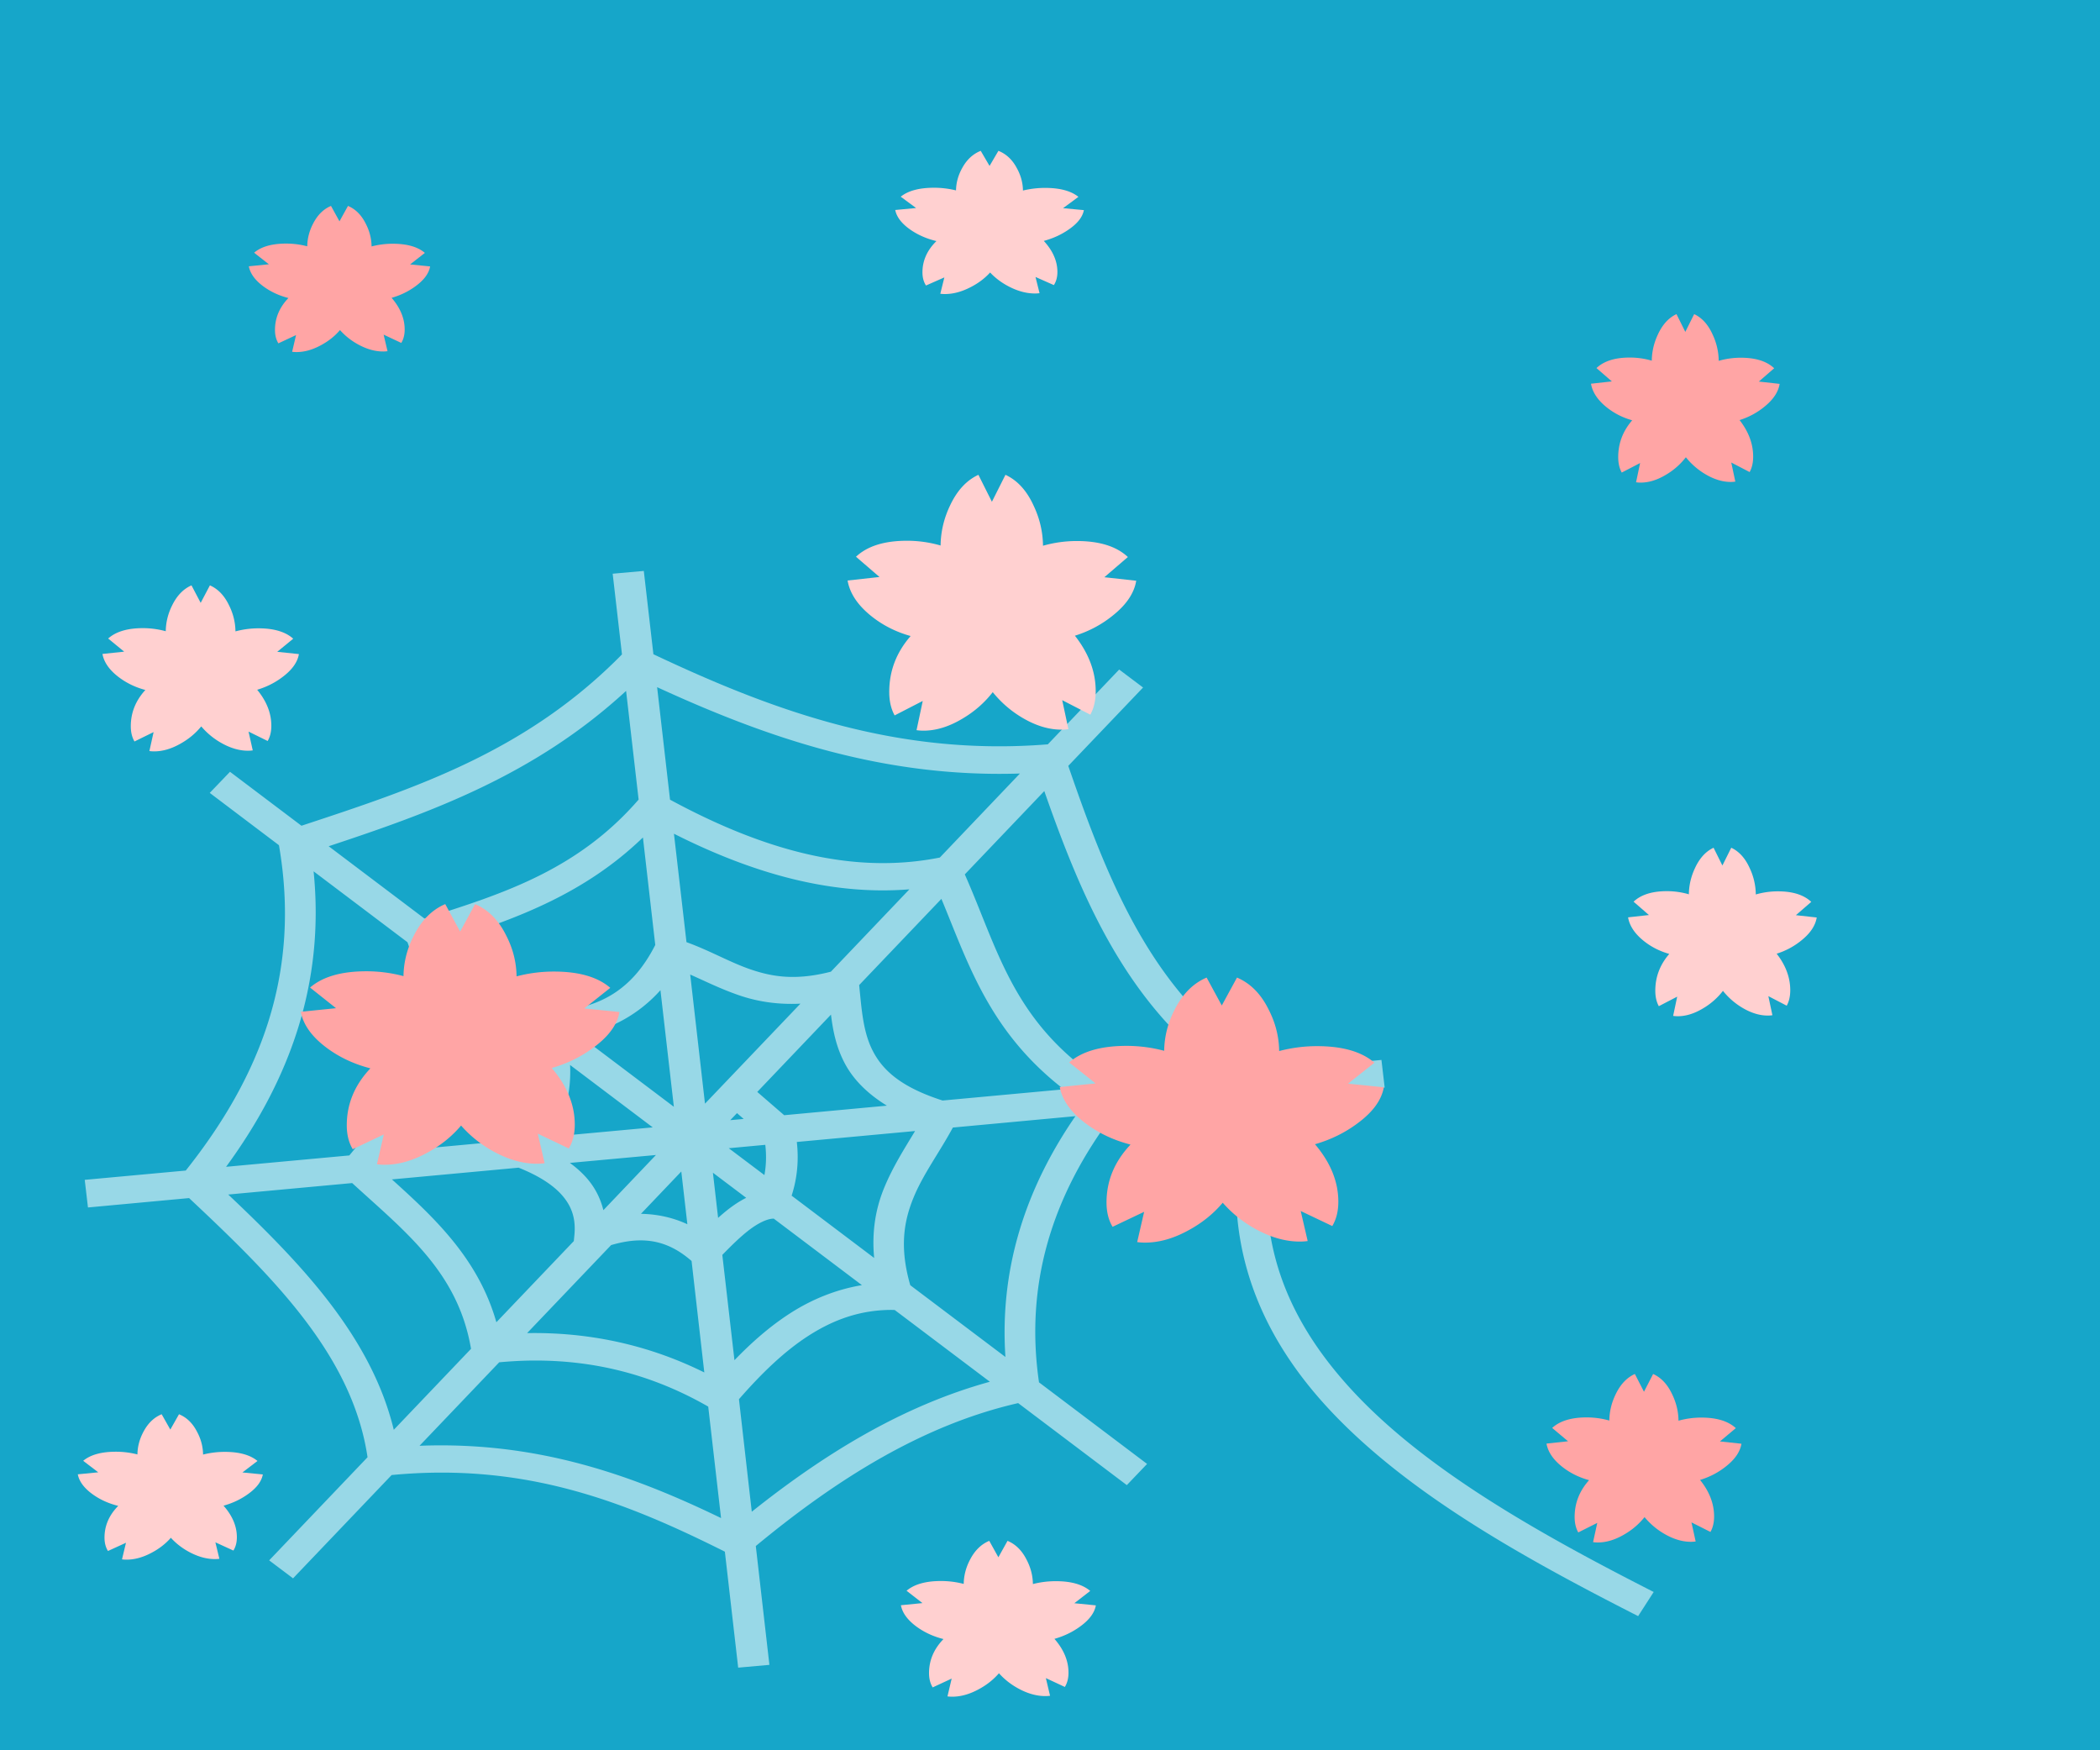
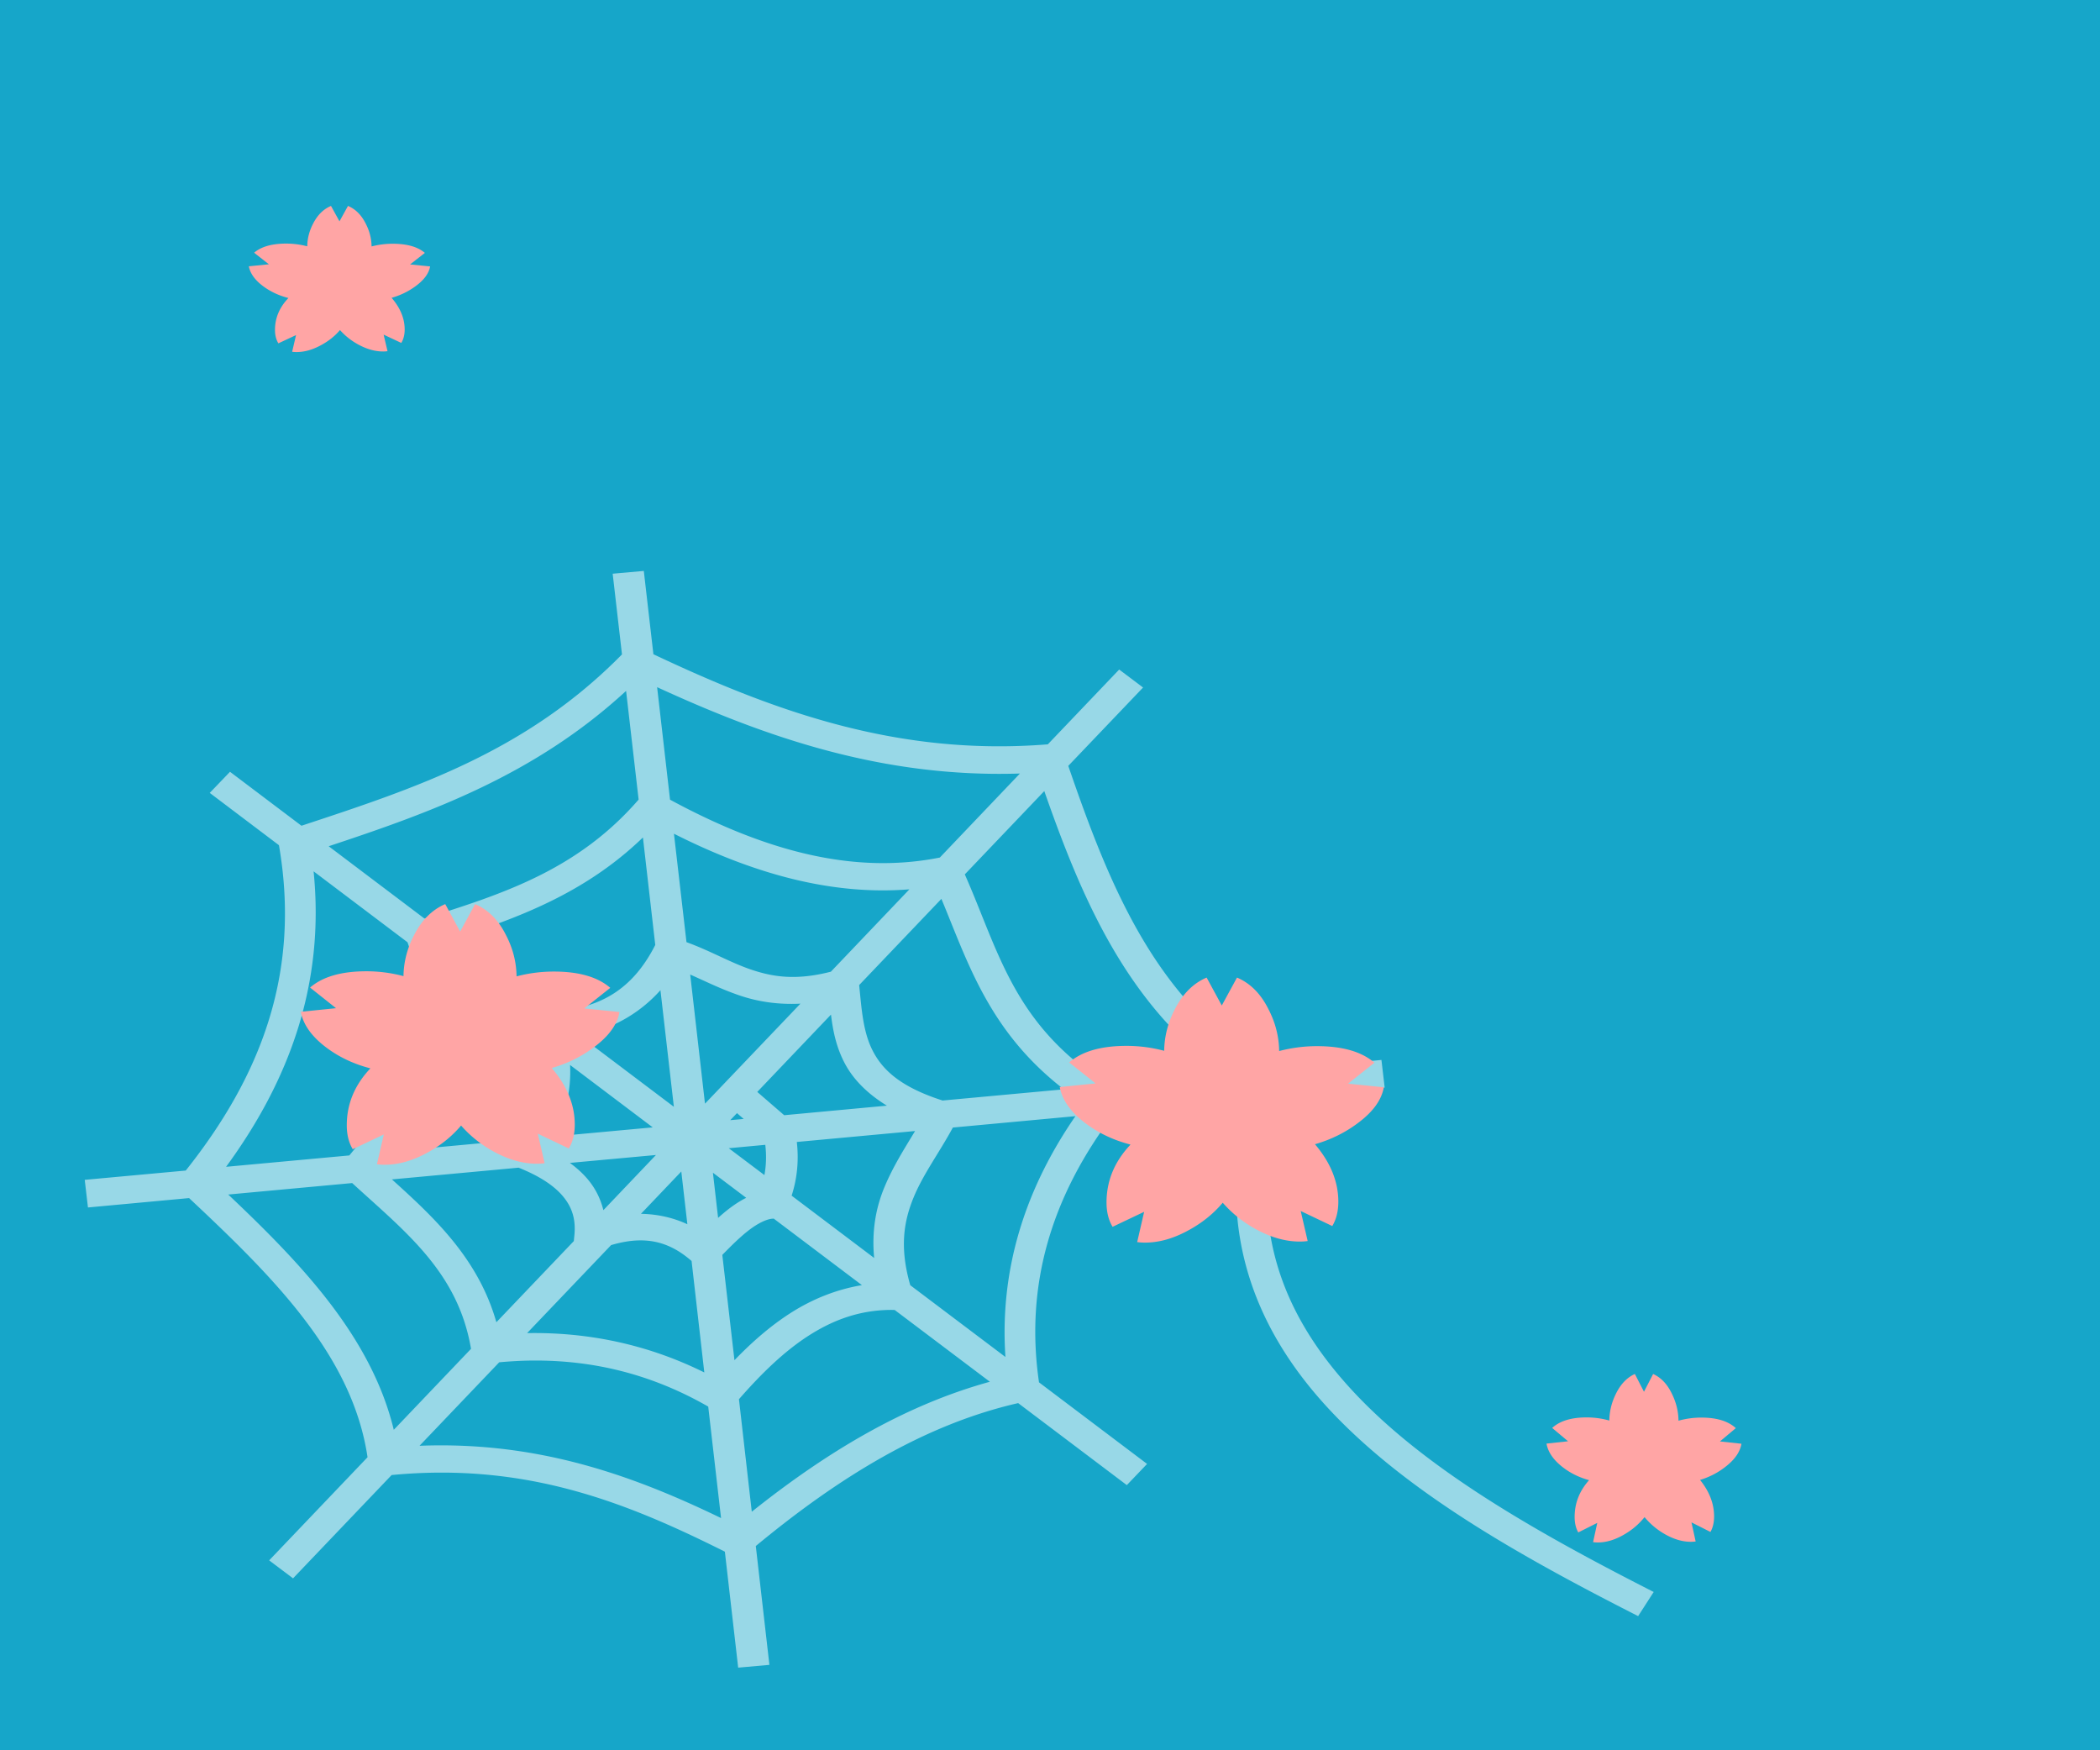
<svg xmlns="http://www.w3.org/2000/svg" width="600" height="500" viewBox="0 0 600 500">
  <path fill="#16a6c9" d="M-11.133-7.765h628.161v520.356H-11.133z" />
-   <path style="text-indent:0;text-align:start;line-height:normal;text-transform:none;block-progression:tb;marker:none;-inkscape-font-specification:Sans" d="M-192.628 100.06l4.488-.948-2.974-11.52c12.038-15.78 27.45-22.967 43.353-30.412l11.513 6.558 2.535-3.411-11.15-6.359c-5.811-18.198-1.894-33.888 7.086-48.729l14.56-3.115-1.024-3.942-14.574 3.129c-13.944-10.003-27.006-19.953-31.242-34.39l12.296-16.65-3.847-2.185-12.32 16.679c-19.382 4.216-34.803.155-50.179-5.257l-4.267-16.556-4.502.95 4.367 16.965c-10.64 11.287-22.089 20.506-35.435 25.282l-17.504-9.969-2.534 3.424 17.41 9.916c4.007 13.808 1.981 27.15-5.669 40.39l-19.216 4.12c2.357-18.77-5.196-32.65-17.682-43.06-13.096-10.92-31.417-18.272-49.57-24.8l-1.789 3.768c18.032 6.485 35.87 13.744 48.167 23.998 12.037 10.036 18.933 22.717 16.12 41.112l-14.913 3.196 1.025 3.942 15.928-3.42c17.915 7.558 27.051 23.455 35.676 40.506l-9.348 12.654 3.847 2.184 8.92-12.077c21.602-4.364 40.55-.024 59.378 6.134l3.07 11.893zm-4.272-16.594c-17.005-5.375-34.8-9.183-54.689-6.147l10.007-13.564c12.557-4.11 26.125-1.94 40.542 3.652l4.14 16.06zm4.455-1.084l-4.006-15.513c7.463-11.206 17.858-16.023 28.883-20.968l15.424 8.787c-14.187 6.665-28.597 13.854-40.301 27.694zm-63.053-7.177c-7.659-14.944-16.339-29.46-32.014-37.863l16.775-3.598c15.044 7 18.648 17.46 25.173 28.009l-9.934 13.452zm53.204-12.66c-12.052-4.287-24.001-6.243-35.481-3.926l9.81-13.296c4.926-1.91 8.385-1.786 11.794-1.07 3.13.657 6.211 1.977 9.876 2.817l4 15.475zm4.455-1.084l-3.953-15.34.03-.094c2.36-6.623 6.697-10.274 14.31-11.445l15.47 8.806c-9.23 4.2-18.575 9.02-25.857 18.073zm47.393-10.671l-15.124-8.618c-6.284-12.104-2.192-21.819 4.217-31.88l17.763-3.806c-7.423 13.46-10.801 28.086-6.856 44.304zm-92.193 7.007c-5.14-8.732-9.594-18.36-21.692-25.423l17.48-3.746c6.356 1.21 9.31 3.33 11.148 5.912 1.815 2.552 2.489 5.82 3.34 9.341l-10.276 13.916zm70.698-19.246l-14.131-8.06c-2.16-5.3-2.28-10.143 1.116-15.13l17.678-3.796c-4.703 8.179-7.709 17.072-4.663 26.986zm-35.546 3.893c-2.351-.705-4.783-1.565-7.561-2.148-2.68-.563-5.71-.717-9.113-.135l11.93-16.146 4.744 18.43zm4.03-2.785l-4.293-16.642 15.17 8.638c-4.673 1.548-8.321 4.302-10.876 8.004zm-25.382-.547c-.601-2.278-1.4-4.582-2.955-6.767-1.519-2.134-3.817-3.988-7.028-5.434l14.799-3.182 4.396 2.9-9.212 12.483zm37.074-11.863l-13.31-7.583 14.405-3.083c-1.511 3.524-1.755 7.125-1.095 10.666zm-25.329-4.044l-1.088-.726 1.933-.411-.845 1.137zm-49.461 5.486c6.04-11.74 7.949-23.824 5.393-36.087l15.327 8.722c2.344 5.267 2.232 9.149 1.263 12.8-.944 3.558-2.85 6.917-4.32 10.771l-17.663 3.794zm23.11-4.959c1.192-2.726 2.512-5.522 3.366-8.74.808-3.045.981-6.473.064-10.35l13.294 7.572c-.486 2.698-.333 5.336.318 7.863l-17.043 3.655zm21.586-4.622a14.66 14.66 0 01-.477-4.392l5.74 3.262-5.263 1.13zm15.759-3.386l6.568-8.907a11.267 11.267 0 003.006 4.293c.838.743 1.79 1.392 2.828 1.962l-12.402 2.652zm19.794-4.242c-3.05-.791-5.39-1.894-6.93-3.26-1.632-1.446-2.502-3.172-2.572-5.674l-.028-.725 9.678-13.102c3.925 8.906 11.17 14.058 18.109 18.845l-18.257 3.916zm-23.826 2.296l-1.943-7.527c2.205.708 4.557.941 6.983.696l-5.04 6.831zm-4.64.378l-5.362-3.052c.902-.591 1.722-1.307 2.488-2.075.418-.42.816-.866 1.211-1.322l1.663 6.449zm52.451-7.814c-8.672-6.086-17.215-10.982-20.668-21.914l9.652-13.073c5.16 13.076 16.812 22.418 28.878 31.157l-17.862 3.83zm-62.244 2.238L-238.774.492c3.731-1.096 7.017-2.936 9.86-5.287 2.712-2.243 5.074-4.913 7.242-7.811l3.882 15.03c-1.125 1.493-2.23 2.885-3.29 3.948-1.305 1.311-2.508 2.028-3.33 2.177l-.155.031zm19.269-5.52c-2.954.42-5.53-.324-8.13-2.055l-4.09-15.912c8.805 3.065 17.748 3.817 26.653 2.594l-10.497 14.21c-1.401.597-2.7.987-3.936 1.163zm-38.175-5.649c-.193.025-.39.038-.587.058l-15.328-8.721c12.176-4.977 22.601-13.22 32.15-22.983l4.126 16.061c-2.738 4.08-5.647 7.73-8.928 10.442-3.333 2.757-6.973 4.574-11.433 5.143zm51.215-13.597c-8.916 1.13-17.684.082-26.515-3.595l-4.105-15.91c13.61 4.59 28.175 7.942 45.46 5.183l-9.959 13.48c-1.63.346-3.261.637-4.88.842z" font-weight="400" color="#000" overflow="visible" font-family="Sans" fill="#fbfbfb" />
  <path d="M183.944 163.097l-8.894.794 2.657 23.055c-27.381 27.828-58.97 38.191-91.574 48.941l-20.418-15.412-5.79 6.03L79.7 241.447c6.339 36.679-5.383 66.224-26.627 92.942l-28.865 2.656.923 7.892 28.893-2.68c24.183 22.664 46.68 45.02 50.989 74.03l-28.11 29.46 6.825 5.137 28.166-29.509c38.438-3.67 67.047 7.803 95.21 21.89l3.804 33.131 8.922-.794-3.888-33.95c23.492-19.432 47.992-34.663 74.96-40.826l31.047 23.428 5.79-6.055-30.88-23.304c-4.035-27.737 3.42-53.164 21.677-77.084l38.095-3.524c-9.539 35.888 1.307 64.59 22.572 87.706 22.306 24.247 55.622 42.786 88.833 59.686l4.447-6.899c-32.988-16.787-65.398-35.033-86.343-57.8-20.503-22.287-30.4-48.509-20.083-83.562l29.565-2.73-.923-7.892-31.579 2.929c-32.48-18.842-45.834-51.83-57.898-86.936l21.37-22.386-6.825-5.137-20.39 21.368c-42.757 3.44-78.08-9.396-112.691-25.736l-2.742-23.8zm3.804 33.206c31.309 14.393 64.554 25.93 103.657 24.669l-22.88 23.998c-25.272 5.053-50.818-2.316-77.085-16.528l-3.692-32.14zm-8.866 1.067l3.58 31.047c-17.356 20.015-38.654 26.944-61.198 33.975l-27.355-20.648c29.091-9.634 58.75-20.233 84.973-44.374zm119.488 28.615c10.762 30.793 23.607 60.991 51.549 80.955l-33.257 3.077c-27.1-17.091-31.252-38.235-41.004-60.232l22.712-23.8zM192.56 238.17c22.062 11.13 44.547 17.709 67.267 15.884l-22.432 23.527c-9.992 2.56-16.619 1.513-22.991-.67-5.85-2.005-11.433-5.285-18.265-7.768l-3.58-30.973zm-8.867 1.067l3.524 30.7-.084.174c-6.31 12.307-15.63 18.385-30.6 18.886l-27.438-20.698c18.888-6.004 38.166-13.185 54.598-29.062zm-94.091 9.68l26.823 20.25c8.872 24.96-1.594 42.864-16.614 60.903l-35.215 3.251c17.879-24.398 28.28-52.004 25.006-84.405zm179.371 7.866c7.57 18.147 13.579 37.872 34.99 54.4l-34.654 3.202c-11.913-3.829-17.038-8.63-19.887-14.071-2.816-5.378-3.241-11.88-3.944-18.911l23.495-24.62zM127.725 277.68l25.06 18.936c2.747 10.79 1.687 20.22-6.18 29.111l-35.047 3.251c11.234-14.78 19.39-31.344 16.167-51.298zm69.477.72c4.339 1.916 8.791 4.151 13.985 5.931 5.01 1.717 10.802 2.72 17.51 2.383l-27.271 28.565-4.224-36.88zm-8.503 4.467l3.832 33.305-26.907-20.3c9.412-1.917 17.17-6.414 23.075-13.005zm48.724 6.974c.552 4.561 1.477 9.22 3.888 13.823 2.355 4.497 6.286 8.631 12.083 12.186l-29.34 2.73-7.692-6.652 21.061-22.087zm-74.54 14.394l23.607 17.819-28.558 2.63c3.85-6.487 5.278-13.421 4.951-20.45zm47.689 13.749l1.902 1.663-3.832.347 1.93-2.01zm96.692.869c-14.756 21.38-21.651 44.394-19.998 68.794l-27.187-20.5c-3.11-10.769-1.86-18.278.979-25.14 2.766-6.687 7.33-12.765 11.188-19.903l35.018-3.251zm-45.815 4.243c-3.023 5.016-6.31 10.135-8.81 16.181-2.368 5.725-3.614 12.338-2.881 20.078l-23.579-17.794c1.655-5.124 2.063-10.28 1.483-15.338l33.787-3.127zm-42.794 3.946c.34 2.91.275 5.776-.251 8.637l-10.182-7.669 10.433-.968zm-31.242 2.904l-15.02 15.76c-.822-3.333-2.362-6.396-4.643-9.034-1.416-1.638-3.075-3.118-4.923-4.468l24.586-2.258zm-39.242 3.623c5.663 2.248 9.873 4.933 12.474 7.942 2.757 3.188 3.972 6.742 3.44 11.615l-.14 1.414-22.123 23.18c-5.183-18.204-17.76-29.89-29.844-40.8l36.193-3.35zm46.486 1.092l1.734 15.065c-4.056-1.888-8.522-2.889-13.258-2.978l11.524-12.087zm9.034.348l9.51 7.172c-1.895.939-3.664 2.138-5.342 3.45a52.185 52.185 0 00-2.685 2.283l-1.483-12.905zm-103.07 2.953c15.077 13.835 30.22 25.327 33.956 47.352l-22.068 23.13c-6.451-26.584-26.396-47.432-47.297-67.206l35.41-3.276zm120.44 10.15l25.2 19.011c-7.474 1.257-14.29 4.065-20.39 7.966-5.82 3.723-11.079 8.355-16.026 13.476l-3.469-30.079c2.564-2.637 5.061-5.082 7.384-6.899 2.865-2.24 5.37-3.353 6.993-3.45l.308-.024zm-38.571 6.23c5.799-.13 10.562 1.916 15.104 5.882l3.636 31.84c-16.136-8-33.153-11.543-50.626-11.242l23.998-25.14c2.857-.833 5.46-1.286 7.888-1.34zm71.995 19.854c.379-.003.763.018 1.147.025l27.186 20.5c-24.769 6.825-47.037 20.398-68.023 37.126l-3.664-32.138c6.358-7.284 12.931-13.689 19.97-18.192 7.153-4.575 14.646-7.253 23.384-7.321zm-102.23 14.469c17.467-.117 34.07 3.958 50.094 13.153l3.664 31.841c-24.98-12.08-52.132-21.98-86.148-20.648l22.768-23.85c3.23-.29 6.449-.475 9.621-.496z" style="text-indent:0;text-align:start;line-height:normal;text-transform:none;block-progression:tb;marker:none;-inkscape-font-specification:Sans" font-weight="400" color="#000" overflow="visible" font-family="Sans" fill="#fff" fill-opacity=".555" />
-   <path style="line-height:125%;-inkscape-font-specification:FGW FONT" d="M279.544 135.64c-3.397 1.571-6.094 4.49-8.102 8.772-1.75 3.664-2.649 7.474-2.7 11.423a34.518 34.518 0 00-9.585-1.36c-6.486 0-11.345 1.524-14.588 4.57l6.715 5.784-9.114 1.003c.618 3.616 2.834 6.97 6.643 10.063 3.294 2.665 7.051 4.584 11.272 5.773h.085l-.157.223c-3.964 4.616-5.944 9.87-5.944 15.77 0 2.617.514 4.854 1.543 6.71l8.03-4.135-1.772 8.347c.617.095 1.28.145 2 .145 3.604 0 7.308-1.149 11.117-3.433 3.397-1.998 6.288-4.522 8.656-7.567a31.216 31.216 0 008.644 7.423c3.758 2.188 7.407 3.287 10.96 3.287.72 0 1.395-.05 2.013-.145l-1.773-8.28 8.03 4.146c1.03-1.856 1.543-4.093 1.543-6.71 0-5.52-1.98-10.804-5.944-15.847 4.118-1.285 7.789-3.265 11.032-5.93 3.757-3.045 5.92-6.3 6.486-9.773l-9.103-1.003 6.716-5.773c-3.243-3.046-8.115-4.57-14.6-4.57a35.2 35.2 0 00-9.645 1.349c-.052-3.997-.95-7.826-2.7-11.49-1.957-4.283-4.633-7.201-8.03-8.771l-3.87 7.7-3.858-7.7zM280.21 43.088c-2.22.88-3.984 2.513-5.296 4.91-1.144 2.051-1.731 4.184-1.765 6.395a26.1 26.1 0 00-6.264-.761c-4.24 0-7.415.853-9.535 2.558l4.39 3.237-5.958.562c.404 2.024 1.852 3.902 4.342 5.633 2.153 1.492 4.609 2.566 7.367 3.232h.056l-.103.125c-2.59 2.583-3.885 5.524-3.885 8.827 0 1.465.336 2.717 1.009 3.756l5.248-2.315-1.158 4.673c.403.053.837.081 1.308.081 2.355 0 4.775-.643 7.265-1.921 2.22-1.119 4.11-2.531 5.658-4.236 1.58 1.678 3.463 3.063 5.65 4.155 2.455 1.225 4.84 1.84 7.162 1.84.471 0 .913-.028 1.316-.081l-1.158-4.635 5.248 2.32c.673-1.038 1.009-2.29 1.009-3.755 0-3.09-1.295-6.048-3.885-8.871 2.691-.72 5.09-1.828 7.21-3.32 2.456-1.704 3.87-3.526 4.24-5.47l-5.95-.562 4.389-3.232c-2.12-1.704-5.303-2.558-9.543-2.558-2.12 0-4.218.25-6.303.755-.034-2.237-.622-4.38-1.765-6.432-1.279-2.397-3.028-4.03-5.248-4.91l-2.53 4.311-2.521-4.31z" font-size="204.938" font-weight="400" letter-spacing="0" word-spacing="0" fill="#ffd0d0" font-family="FGW FONT" />
-   <path style="line-height:125%;-inkscape-font-specification:FGW FONT" d="M478.997 89.736c-2.22 1.034-3.983 2.956-5.295 5.776-1.144 2.413-1.731 4.922-1.765 7.522a22.403 22.403 0 00-6.265-.895c-4.239 0-7.415 1.004-9.534 3.01l4.389 3.808-5.957.66c.403 2.382 1.852 4.591 4.342 6.628 2.153 1.755 4.608 3.018 7.367 3.802h.055l-.102.146c-2.59 3.04-3.885 6.5-3.885 10.385 0 1.724.336 3.197 1.009 4.419l5.248-2.723-1.159 5.497c.404.062.837.095 1.308.095 2.355 0 4.776-.756 7.266-2.26a19.876 19.876 0 005.657-4.983 20.447 20.447 0 005.65 4.887c2.456 1.442 4.842 2.166 7.163 2.166.471 0 .912-.033 1.316-.096l-1.158-5.453 5.248 2.73c.672-1.222 1.008-2.695 1.008-4.418 0-3.635-1.294-7.115-3.884-10.436a21.117 21.117 0 007.21-3.905c2.456-2.005 3.869-4.149 4.239-6.436l-5.95-.66 4.39-3.803c-2.12-2.005-5.304-3.009-9.543-3.009-2.12 0-4.218.293-6.304.888a18.004 18.004 0 00-1.765-7.566c-1.278-2.82-3.027-4.742-5.248-5.776l-2.53 5.071-2.52-5.071z" font-size="204.938" font-weight="400" letter-spacing="0" word-spacing="0" fill="#ffa5a5" font-family="FGW FONT" />
-   <path d="M46.19 404.007c-2.178.893-3.907 2.551-5.194 4.985-1.122 2.083-1.698 4.248-1.731 6.493a24.78 24.78 0 00-6.145-.773c-4.158 0-7.274.866-9.353 2.597l4.305 3.287-5.843.57c.396 2.056 1.817 3.962 4.259 5.72 2.112 1.515 4.52 2.605 7.227 3.281h.054l-.1.127c-2.542 2.623-3.811 5.61-3.811 8.963 0 1.487.33 2.758.99 3.813l5.147-2.35-1.136 4.744c.396.054.821.082 1.283.082 2.31 0 4.684-.652 7.126-1.95 2.179-1.136 4.032-2.57 5.55-4.301 1.551 1.703 3.397 3.11 5.542 4.218 2.41 1.244 4.75 1.869 7.026 1.869.462 0 .895-.028 1.291-.083l-1.136-4.706 5.148 2.356c.66-1.054.989-2.325.989-3.813 0-3.137-1.27-6.14-3.81-9.007 2.64-.73 4.993-1.855 7.072-3.37 2.409-1.73 3.795-3.58 4.158-5.555l-5.836-.57 4.306-3.28c-2.08-1.731-5.203-2.598-9.36-2.598-2.08 0-4.138.253-6.184.767-.033-2.272-.61-4.448-1.732-6.53-1.254-2.435-2.97-4.093-5.147-4.986l-2.481 4.377-2.474-4.377zM282.645 440.172c-2.295.957-4.117 2.734-5.473 5.343-1.182 2.232-1.789 4.553-1.824 6.959a25.689 25.689 0 00-6.474-.829c-4.381 0-7.663.929-9.854 2.784l4.536 3.523-6.156.611c.417 2.203 1.914 4.247 4.487 6.13 2.225 1.624 4.763 2.793 7.614 3.517h.057l-.106.136c-2.677 2.812-4.015 6.012-4.015 9.606 0 1.595.347 2.957 1.043 4.087l5.423-2.518-1.197 5.084c.418.058.865.089 1.352.089 2.434 0 4.936-.7 7.509-2.091 2.294-1.218 4.247-2.755 5.847-4.61 1.634 1.826 3.579 3.333 5.839 4.522 2.538 1.333 5.003 2.002 7.402 2.002.487 0 .943-.03 1.36-.088l-1.197-5.044 5.424 2.525c.695-1.13 1.042-2.492 1.042-4.087 0-3.362-1.337-6.581-4.014-9.653 2.781-.783 5.26-1.989 7.451-3.612 2.538-1.855 3.999-3.838 4.381-5.954l-6.148-.611 4.536-3.517c-2.19-1.855-5.481-2.783-9.862-2.783-2.19 0-4.36.27-6.515.821-.035-2.434-.642-4.767-1.824-6.999-1.322-2.609-3.13-4.386-5.424-5.343l-2.614 4.691-2.606-4.69zM54.712 167.219c-2.313 1.018-4.148 2.912-5.515 5.691-1.19 2.378-1.803 4.85-1.838 7.413a24.567 24.567 0 00-6.524-.882c-4.414 0-7.722.989-9.93 2.965l4.572 3.753-6.204.65c.42 2.348 1.929 4.524 4.521 6.531 2.243 1.73 4.8 2.975 7.673 3.747h.058l-.107.144c-2.698 2.995-4.046 6.405-4.046 10.233 0 1.699.35 3.15 1.05 4.354l5.466-2.683-1.206 5.417c.42.061.871.094 1.362.094 2.452 0 4.973-.746 7.566-2.228 2.312-1.296 4.28-2.934 5.892-4.91a21.005 21.005 0 005.884 4.816c2.558 1.42 5.042 2.134 7.46 2.134.49 0 .95-.032 1.37-.094l-1.206-5.374 5.465 2.69c.7-1.204 1.05-2.655 1.05-4.353 0-3.582-1.348-7.01-4.045-10.284 2.802-.834 5.3-2.118 7.508-3.847 2.558-1.976 4.03-4.089 4.415-6.343l-6.195-.65 4.57-3.747c-2.207-1.976-5.523-2.965-9.937-2.965-2.208 0-4.393.289-6.565.875-.035-2.593-.647-5.078-1.839-7.456-1.331-2.779-3.152-4.672-5.465-5.691l-2.634 4.997-2.626-4.997zM489.593 242.174c-2.22 1.034-3.983 2.956-5.295 5.776-1.144 2.413-1.732 4.922-1.765 7.523a22.403 22.403 0 00-6.265-.896c-4.239 0-7.415 1.004-9.535 3.01l4.39 3.808-5.958.66c.404 2.382 1.853 4.591 4.342 6.628 2.153 1.755 4.61 3.019 7.368 3.802h.055l-.102.147c-2.591 3.04-3.885 6.5-3.885 10.385 0 1.723.336 3.196 1.008 4.418l5.248-2.723-1.158 5.497c.404.063.837.096 1.308.096 2.355 0 4.776-.757 7.265-2.26a19.876 19.876 0 005.658-4.984 20.447 20.447 0 005.65 4.888c2.456 1.441 4.841 2.165 7.163 2.165.47 0 .912-.033 1.316-.096l-1.159-5.453 5.248 2.73c.673-1.222 1.009-2.694 1.009-4.418 0-3.635-1.294-7.115-3.885-10.436a21.117 21.117 0 007.21-3.905c2.456-2.005 3.87-4.149 4.24-6.436l-5.95-.66 4.39-3.802c-2.12-2.006-5.304-3.01-9.543-3.01-2.12 0-4.218.293-6.304.889a18.004 18.004 0 00-1.765-7.567c-1.279-2.82-3.028-4.742-5.248-5.776l-2.53 5.071-2.521-5.071z" style="line-height:125%;-inkscape-font-specification:FGW FONT" font-size="204.938" font-weight="400" letter-spacing="0" word-spacing="0" fill="#ffd0d0" font-family="FGW FONT" />
  <path d="M467.103 392.505c-2.295 1.034-4.116 2.956-5.472 5.776-1.183 2.413-1.79 4.922-1.824 7.523a23.875 23.875 0 00-6.475-.896c-4.38 0-7.663 1.004-9.854 3.01l4.536 3.808-6.156.66c.417 2.382 1.914 4.591 4.487 6.628 2.225 1.755 4.763 3.018 7.614 3.802h.057l-.105.147c-2.678 3.04-4.015 6.499-4.015 10.385 0 1.723.347 3.196 1.042 4.418l5.424-2.723-1.197 5.497c.417.063.865.095 1.351.095 2.434 0 4.936-.756 7.509-2.26 2.295-1.316 4.248-2.978 5.847-4.983a20.949 20.949 0 005.84 4.888c2.537 1.441 5.003 2.165 7.402 2.165.486 0 .942-.033 1.36-.096l-1.197-5.453 5.423 2.73c.696-1.222 1.043-2.694 1.043-4.418 0-3.635-1.338-7.115-4.015-10.436 2.781-.846 5.26-2.15 7.451-3.905 2.538-2.005 4-4.149 4.382-6.436l-6.149-.66 4.536-3.802c-2.19-2.006-5.48-3.01-9.862-3.01-2.19 0-4.36.293-6.515.889-.035-2.633-.642-5.154-1.824-7.567-1.321-2.82-3.129-4.742-5.424-5.776l-2.614 5.071-2.606-5.071zM344.75 279.26c-3.814 1.626-6.842 4.65-9.096 9.086-1.965 3.796-2.974 7.743-3.032 11.834a41.787 41.787 0 00-10.76-1.408c-7.283 0-12.739 1.579-16.38 4.733l7.54 5.993-10.233 1.039c.693 3.746 3.181 7.222 7.458 10.426 3.699 2.76 7.917 4.748 12.656 5.98h.095l-.176.231c-4.45 4.782-6.673 10.225-6.673 16.338 0 2.711.577 5.028 1.733 6.95l9.015-4.283-1.99 8.648c.693.098 1.438.15 2.247.15 4.045 0 8.203-1.19 12.48-3.556 3.814-2.07 7.06-4.685 9.719-7.84 2.716 3.106 5.949 5.668 9.705 7.69 4.22 2.267 8.317 3.406 12.305 3.406.809 0 1.567-.052 2.26-.15l-1.99-8.58 9.016 4.296c1.155-1.923 1.732-4.24 1.732-6.95 0-5.719-2.223-11.193-6.673-16.419 4.623-1.33 8.744-3.382 12.385-6.142 4.22-3.155 6.647-6.527 7.283-10.126l-10.22-1.039 7.54-5.98c-3.641-3.156-9.11-4.734-16.393-4.735-3.64 0-7.245.461-10.828 1.398-.058-4.141-1.068-8.108-3.033-11.904-2.196-4.437-5.2-7.46-9.015-9.087l-4.345 7.978-4.331-7.978zM94.57 58.826c-2.134.897-3.828 2.564-5.089 5.01-1.1 2.093-1.664 4.27-1.696 6.526a23.698 23.698 0 00-6.02-.777c-4.074 0-7.126.87-9.163 2.61l4.218 3.304-5.725.573c.388 2.066 1.78 3.982 4.173 5.748 2.069 1.522 4.429 2.618 7.08 3.298h.053l-.099.127c-2.49 2.637-3.733 5.638-3.733 9.008 0 1.495.323 2.772.97 3.832l5.043-2.361-1.113 4.768c.387.054.804.082 1.257.082 2.263 0 4.589-.656 6.981-1.96 2.134-1.142 3.95-2.583 5.437-4.323 1.52 1.713 3.328 3.126 5.43 4.24 2.36 1.25 4.652 1.878 6.883 1.878a9.15 9.15 0 001.265-.083l-1.113-4.73 5.043 2.368c.646-1.06.969-2.337.969-3.832 0-3.153-1.244-6.171-3.733-9.052 2.586-.734 4.892-1.865 6.929-3.387 2.36-1.74 3.718-3.599 4.074-5.583l-5.718-.573 4.218-3.297c-2.037-1.74-5.096-2.61-9.17-2.61a24.17 24.17 0 00-6.058.77c-.032-2.283-.597-4.47-1.696-6.563-1.229-2.447-2.91-4.114-5.043-5.01l-2.431 4.398-2.423-4.399zM127.211 258.273c-3.751 1.6-6.73 4.573-8.946 8.936-1.933 3.733-2.925 7.615-2.982 11.639a41.098 41.098 0 00-10.584-1.386c-7.161 0-12.527 1.553-16.108 4.656l7.415 5.893-10.064 1.022c.682 3.684 3.13 7.102 7.335 10.253 3.638 2.715 7.787 4.67 12.447 5.882h.094l-.173.227c-4.377 4.702-6.564 10.055-6.564 16.067 0 2.666.568 4.944 1.704 6.835l8.867-4.213-1.957 8.505a15.71 15.71 0 002.21.148c3.978 0 8.068-1.17 12.274-3.497 3.751-2.037 6.944-4.608 9.558-7.71 2.672 3.054 5.85 5.574 9.545 7.562 4.15 2.23 8.18 3.35 12.101 3.35.796 0 1.542-.05 2.224-.148l-1.957-8.437 8.866 4.224c1.137-1.89 1.704-4.169 1.704-6.835 0-5.624-2.187-11.008-6.563-16.146 4.547-1.31 8.6-3.326 12.18-6.041 4.15-3.103 6.538-6.42 7.163-9.958l-10.051-1.022 7.415-5.882c-3.58-3.102-8.96-4.655-16.121-4.655-3.581 0-7.127.453-10.65 1.374-.057-4.072-1.05-7.974-2.983-11.707-2.16-4.363-5.114-7.336-8.866-8.936l-4.273 7.846-4.26-7.846z" style="line-height:125%;-inkscape-font-specification:FGW FONT" font-size="204.938" font-weight="400" letter-spacing="0" word-spacing="0" fill="#ffa5a5" font-family="FGW FONT" />
</svg>